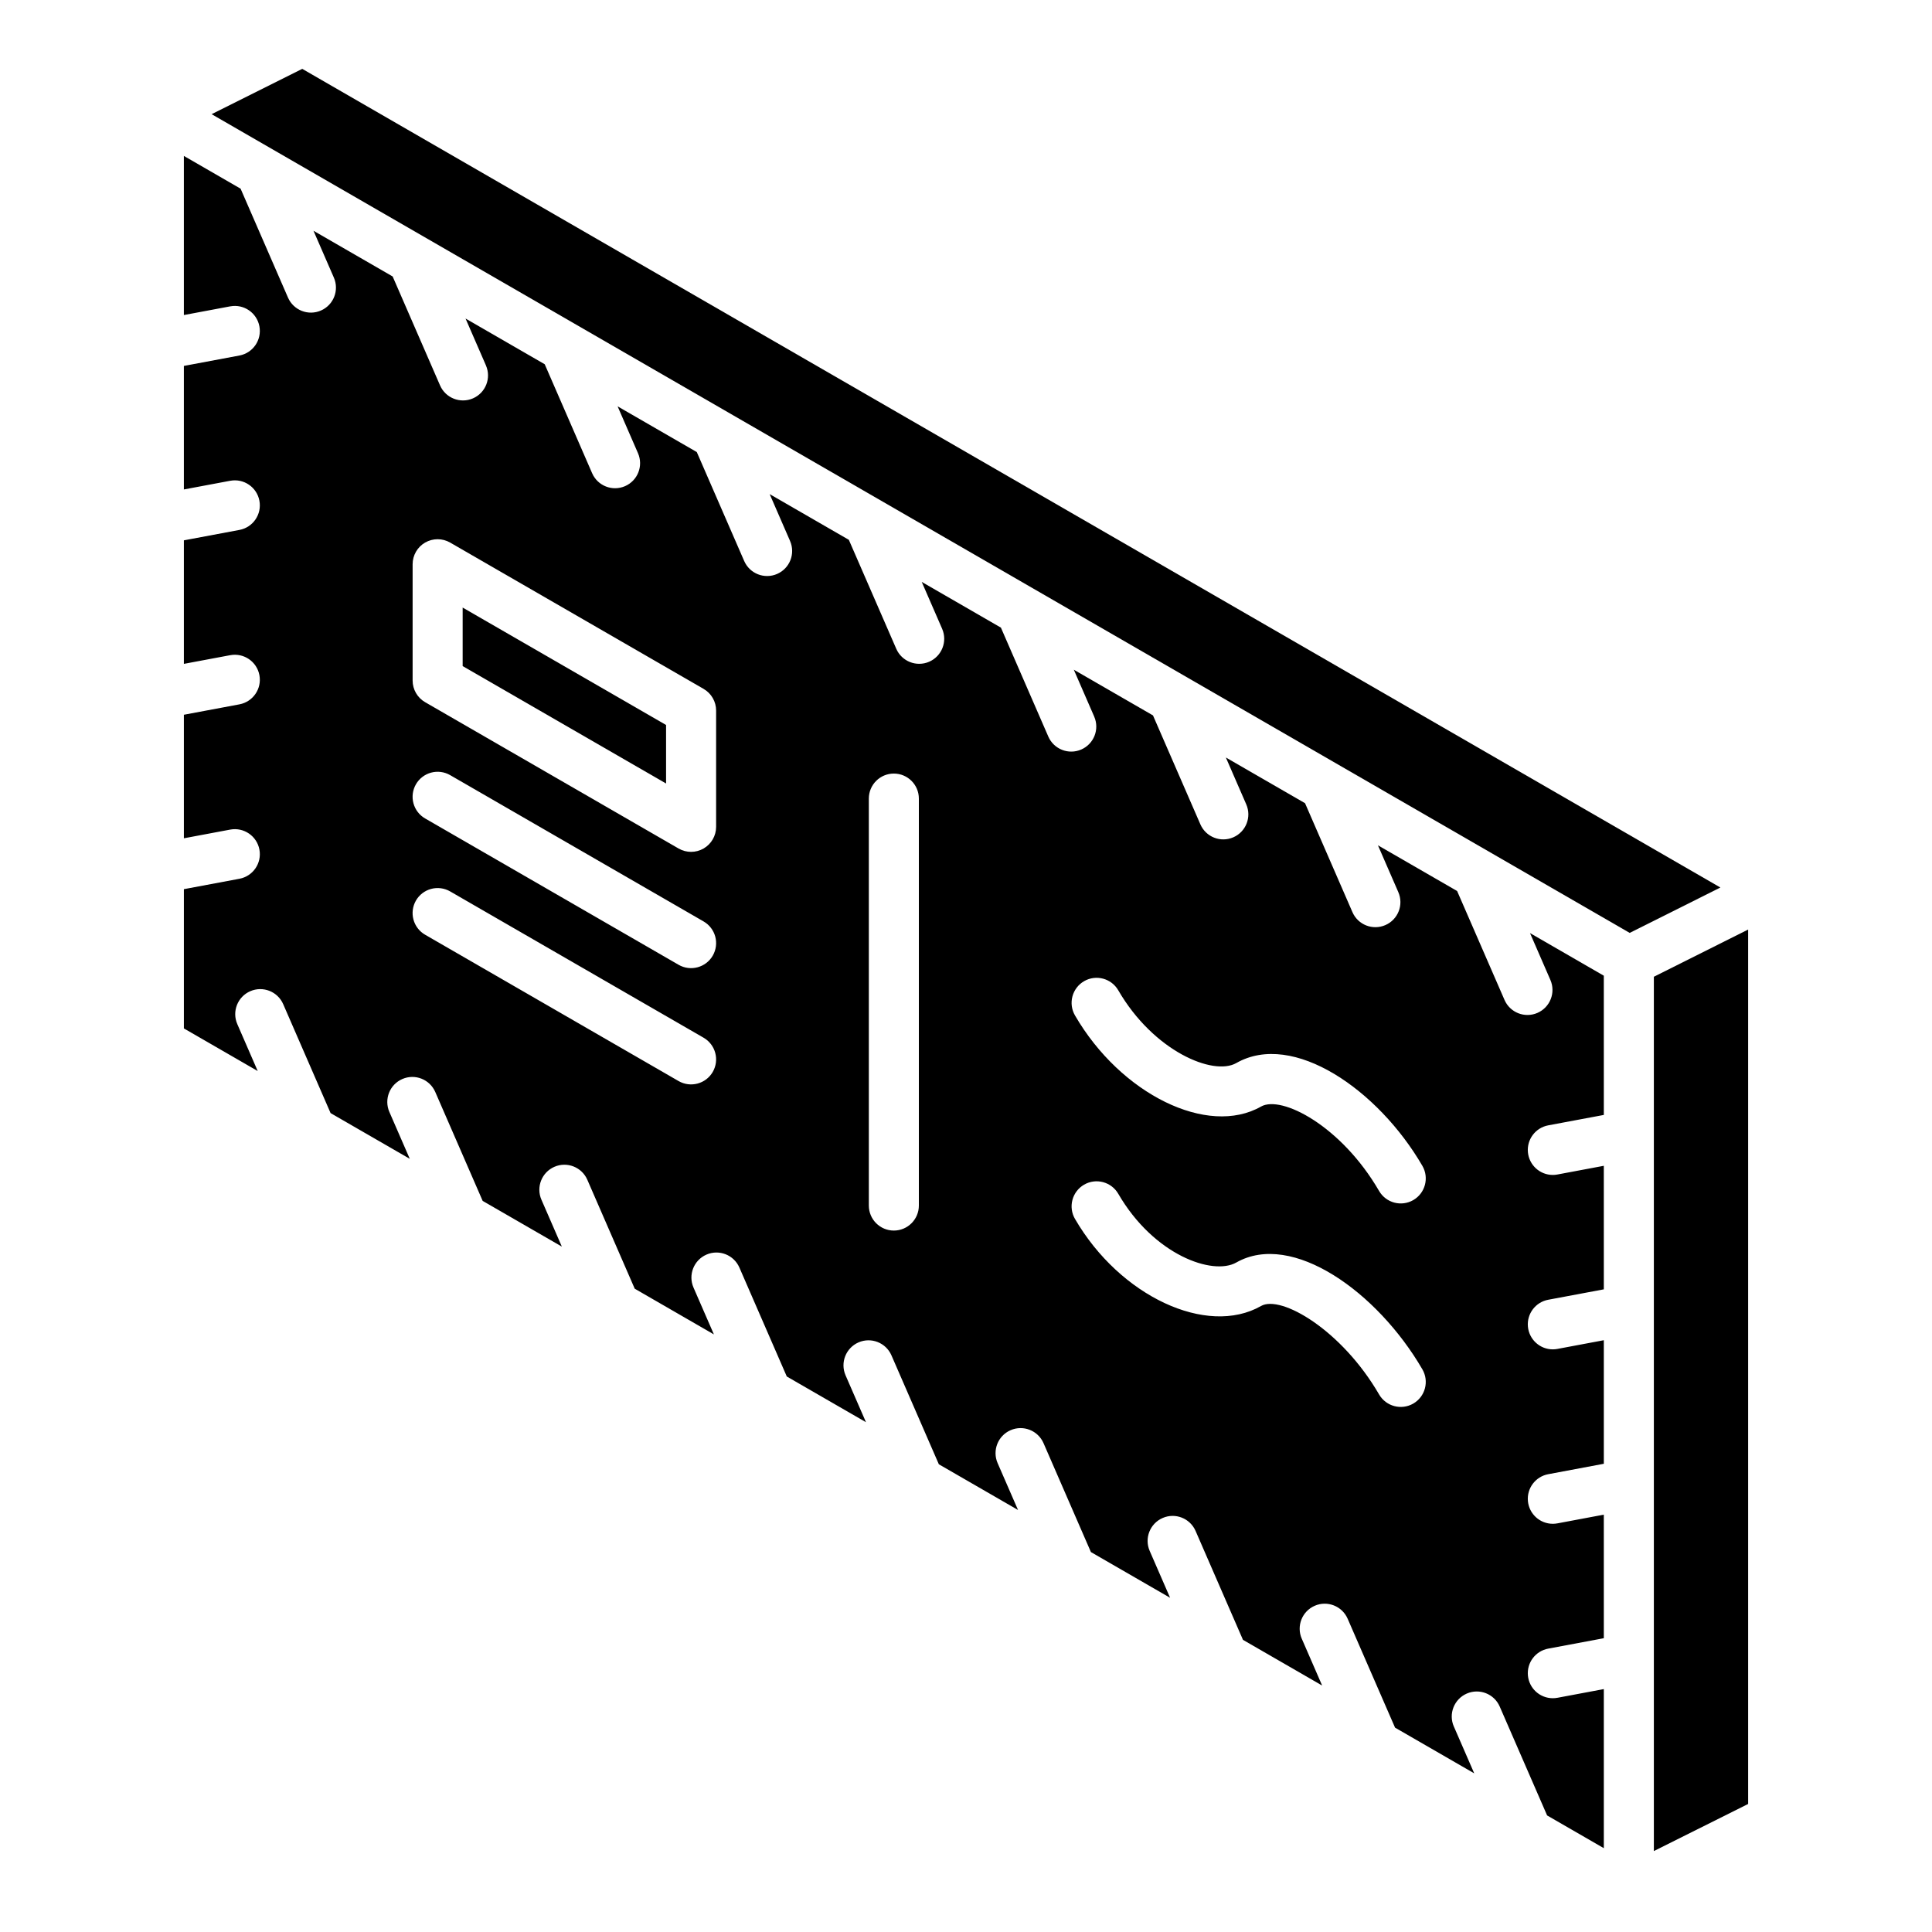
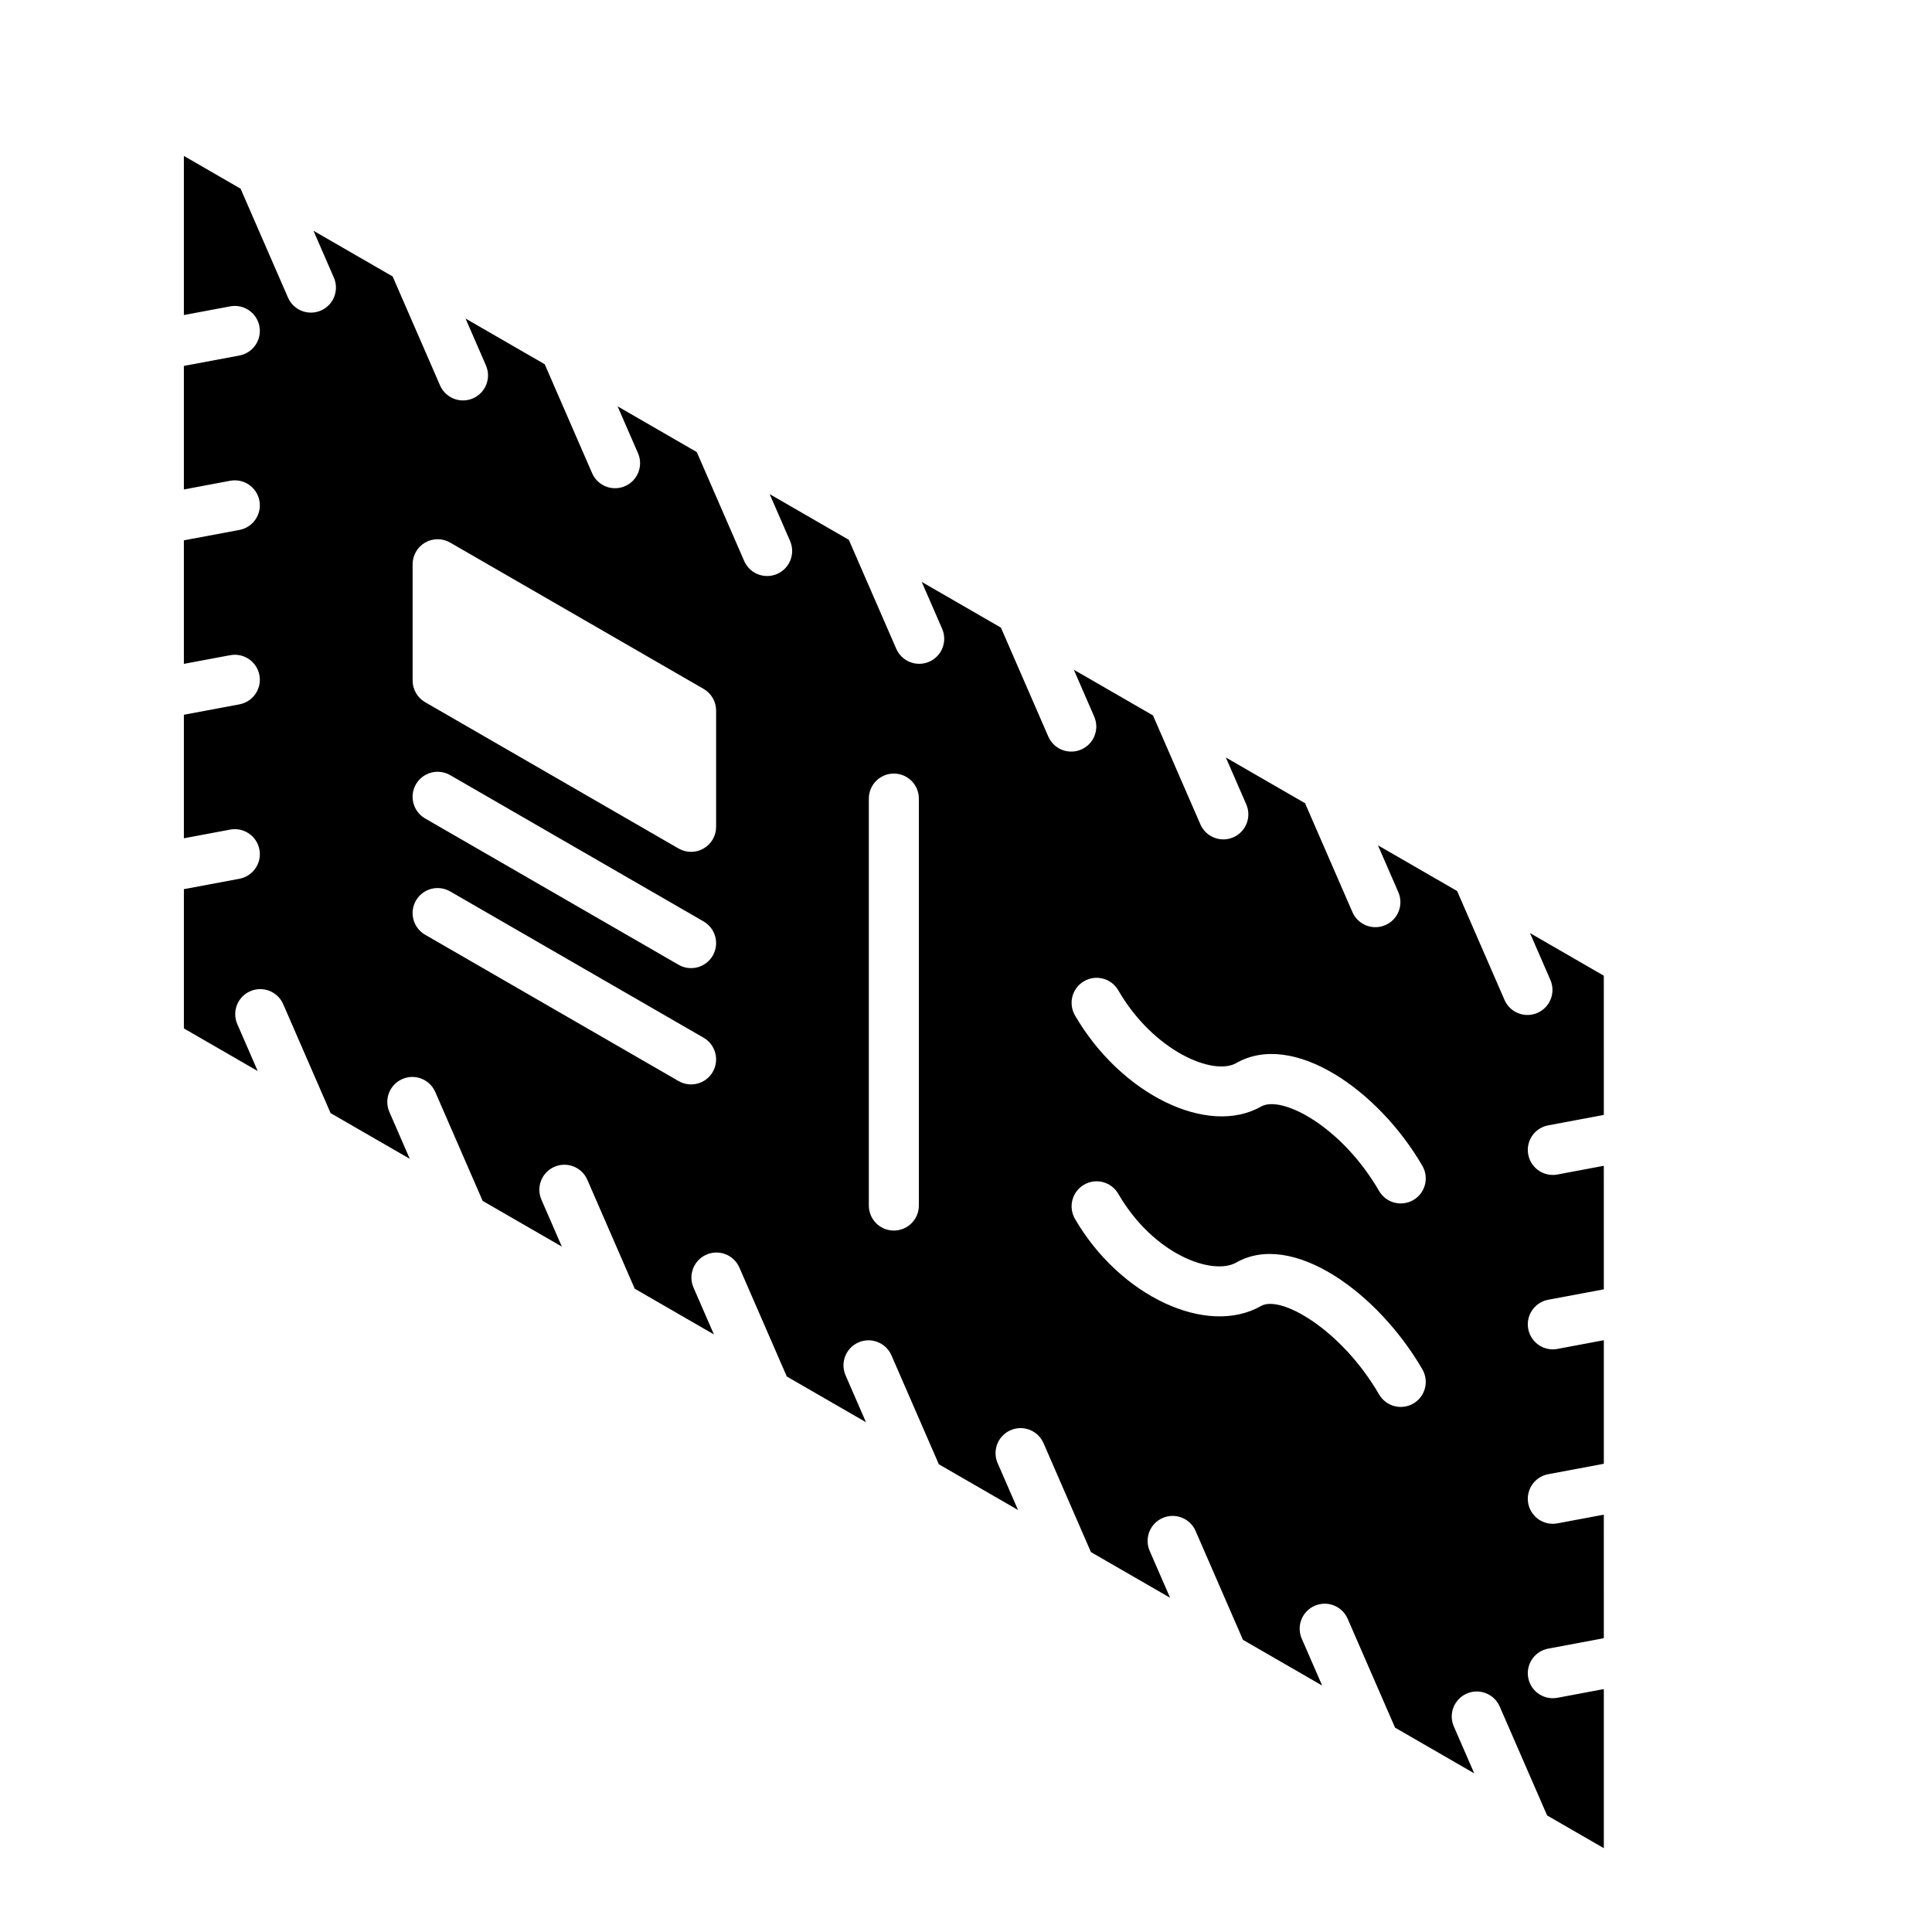
<svg xmlns="http://www.w3.org/2000/svg" fill="#000000" width="800px" height="800px" version="1.1" viewBox="144 144 512 512">
  <g>
-     <path d="m582.29 402.85v231.7l24.984-12.48v-231.73z" />
-     <path d="m266.61 320.52 53.906 31.117v-15.508l-53.906-31.117z" />
+     <path d="m266.61 320.52 53.906 31.117l-53.906-31.117z" />
    <path d="m554.87 403.7c1.461 3.356-0.074 7.262-3.43 8.727-3.359 1.461-7.266-0.074-8.727-3.434l-12.562-28.867-20.984-12.113 5.406 12.422-0.004-0.004c1.465 3.359-0.074 7.266-3.43 8.727-3.356 1.465-7.266-0.074-8.727-3.43l-12.562-28.871-20.984-12.113 5.406 12.422c1.461 3.359-0.074 7.266-3.43 8.727-3.359 1.465-7.266-0.074-8.727-3.43l-12.562-28.871-20.984-12.113 5.406 12.422h-0.004c1.465 3.356-0.07 7.266-3.43 8.727-3.356 1.461-7.266-0.074-8.727-3.43l-12.562-28.871-20.984-12.117 5.406 12.422v0.004c1.461 3.356-0.074 7.262-3.43 8.727-3.359 1.461-7.266-0.074-8.727-3.434l-12.566-28.871-20.98-12.113 5.406 12.422-0.004 0.004c1.465 3.356-0.07 7.262-3.43 8.727-3.356 1.461-7.266-0.074-8.727-3.434l-12.562-28.867-20.984-12.117 5.406 12.422c1.461 3.359-0.074 7.266-3.43 8.727-3.359 1.465-7.266-0.074-8.727-3.43l-12.562-28.871-20.984-12.117 5.406 12.422-0.004 0.004c1.465 3.356-0.07 7.266-3.43 8.727-3.356 1.461-7.266-0.074-8.727-3.43l-12.562-28.871-20.98-12.113 5.402 12.418v-0.004c1.461 3.359-0.074 7.266-3.43 8.727-3.359 1.465-7.266-0.074-8.727-3.43l-12.562-28.863-15.031-8.68v42.168l12.293-2.305 0.004 0.004c3.59-0.668 7.043 1.699 7.719 5.289 0.676 3.594-1.684 7.051-5.273 7.734l-14.742 2.762v32.738l12.293-2.305 0.004 0.004c3.59-0.668 7.043 1.699 7.719 5.289 0.676 3.594-1.684 7.051-5.273 7.734l-14.742 2.762v32.738l12.293-2.305 0.004 0.004c3.59-0.668 7.043 1.699 7.719 5.289 0.676 3.594-1.684 7.051-5.273 7.734l-14.742 2.762v32.738l12.293-2.305h0.004c3.59-0.664 7.043 1.703 7.719 5.293 0.676 3.59-1.684 7.051-5.273 7.734l-14.742 2.762v36.902l19.566 11.297-5.406-12.43c-1.465-3.359 0.074-7.266 3.43-8.727 3.359-1.461 7.266 0.074 8.727 3.43l12.562 28.875 20.984 12.113-5.406-12.418c-1.461-3.359 0.074-7.266 3.434-8.727 3.356-1.465 7.262 0.074 8.727 3.43l12.562 28.867 20.984 12.113-5.406-12.422v0.004c-1.465-3.356 0.074-7.266 3.43-8.727 3.359-1.461 7.266 0.074 8.727 3.43l12.562 28.867 20.984 12.117-5.406-12.418v-0.004c-1.461-3.356 0.074-7.262 3.434-8.727 3.356-1.461 7.262 0.074 8.727 3.434l12.562 28.867 20.984 12.113-5.406-12.418v-0.004c-1.465-3.356 0.074-7.262 3.43-8.727 3.359-1.461 7.266 0.074 8.727 3.434l12.562 28.867 20.984 12.113-5.406-12.418c-1.461-3.359 0.074-7.266 3.434-8.727 3.356-1.465 7.262 0.074 8.727 3.43l12.562 28.867 20.984 12.113-5.406-12.418c-1.465-3.359 0.074-7.266 3.43-8.727 3.359-1.465 7.266 0.074 8.727 3.43l12.562 28.863 20.984 12.113-5.402-12.418-0.004 0.004c-1.461-3.356 0.074-7.266 3.434-8.727 3.356-1.461 7.262 0.074 8.727 3.43l12.562 28.863 20.984 12.113-5.402-12.418-0.004 0.004c-1.465-3.356 0.074-7.262 3.43-8.727 3.359-1.461 7.266 0.074 8.727 3.434l12.562 28.863 15.031 8.676v-42.16l-12.293 2.305-0.004-0.004c-0.402 0.078-0.816 0.117-1.23 0.117-3.418-0.004-6.277-2.609-6.59-6.016-0.316-3.406 2.012-6.492 5.375-7.125l14.742-2.762-0.004-32.742-12.293 2.309v-0.004c-0.406 0.078-0.816 0.117-1.23 0.117-3.418-0.004-6.273-2.609-6.59-6.016s2.012-6.492 5.375-7.125l14.742-2.766v-32.742l-12.293 2.305h-0.004c-0.406 0.078-0.816 0.117-1.23 0.117-3.418-0.004-6.273-2.613-6.59-6.019-0.316-3.402 2.012-6.492 5.375-7.125l14.742-2.762-0.004-32.738-12.293 2.305c-0.406 0.078-0.816 0.117-1.23 0.117-3.418-0.004-6.273-2.609-6.59-6.016s2.012-6.492 5.375-7.125l14.742-2.762-0.004-36.898-19.562-11.297zm-221.98 24.367c-1.832 3.168-5.887 4.254-9.059 2.426l-67.168-38.777c-1.527-0.879-2.637-2.328-3.094-4.027-0.457-1.695-0.219-3.508 0.66-5.031 0.879-1.523 2.328-2.633 4.027-3.09 1.699-0.453 3.512-0.215 5.035 0.664l67.172 38.777h-0.004c1.523 0.879 2.637 2.328 3.09 4.027 0.457 1.695 0.219 3.508-0.66 5.031zm0-30.816c-1.832 3.168-5.887 4.258-9.059 2.426l-67.168-38.777c-1.527-0.879-2.637-2.324-3.094-4.023-0.457-1.699-0.219-3.512 0.66-5.035 0.879-1.523 2.328-2.633 4.027-3.09 1.699-0.453 3.512-0.215 5.035 0.664l67.172 38.777h-0.004c1.523 0.879 2.637 2.328 3.094 4.027 0.453 1.699 0.215 3.508-0.664 5.031zm0.887-34.129c0 2.367-1.266 4.555-3.316 5.738-2.051 1.188-4.574 1.188-6.629 0.004l-67.168-38.777c-2.055-1.184-3.316-3.375-3.316-5.742v-30.816c0-2.367 1.262-4.559 3.312-5.742 2.051-1.184 4.578-1.184 6.633 0l67.172 38.777h-0.004c2.055 1.184 3.316 3.375 3.316 5.742zm53.73 100.36c0 3.66-2.969 6.629-6.629 6.629s-6.629-2.969-6.629-6.629v-107.85c0-3.664 2.969-6.629 6.629-6.629s6.629 2.965 6.629 6.629zm131.03 52.477c-3.168 1.832-7.223 0.754-9.062-2.41-9.93-17.129-26.039-26.453-31.281-23.449-14.359 8.184-37.426-2.582-49.316-23.086v0.004c-0.883-1.523-1.125-3.332-0.672-5.031s1.559-3.152 3.082-4.035c3.168-1.836 7.223-0.758 9.062 2.41 9.438 16.281 25.078 21.746 31.281 18.215 14.801-8.402 37.438 7.848 49.316 28.316 0.883 1.523 1.125 3.332 0.672 5.031-0.449 1.699-1.559 3.152-3.082 4.035zm0-53.926c-3.168 1.832-7.223 0.754-9.062-2.41-10-17.246-25.867-25.453-31.281-22.379-14.125 8.055-37.184-3.238-49.316-24.152-0.883-1.523-1.125-3.332-0.672-5.031 0.453-1.699 1.559-3.152 3.082-4.035 3.168-1.836 7.223-0.758 9.062 2.41 9.379 16.18 25.195 22.762 31.281 19.285 15.062-8.598 37.664 7.16 49.316 27.246 1.836 3.168 0.758 7.227-2.41 9.066z" />
-     <path d="m224.1 162.25-24.016 12.008 375.8 216.97 24.035-12.027z" />
  </g>
</svg>